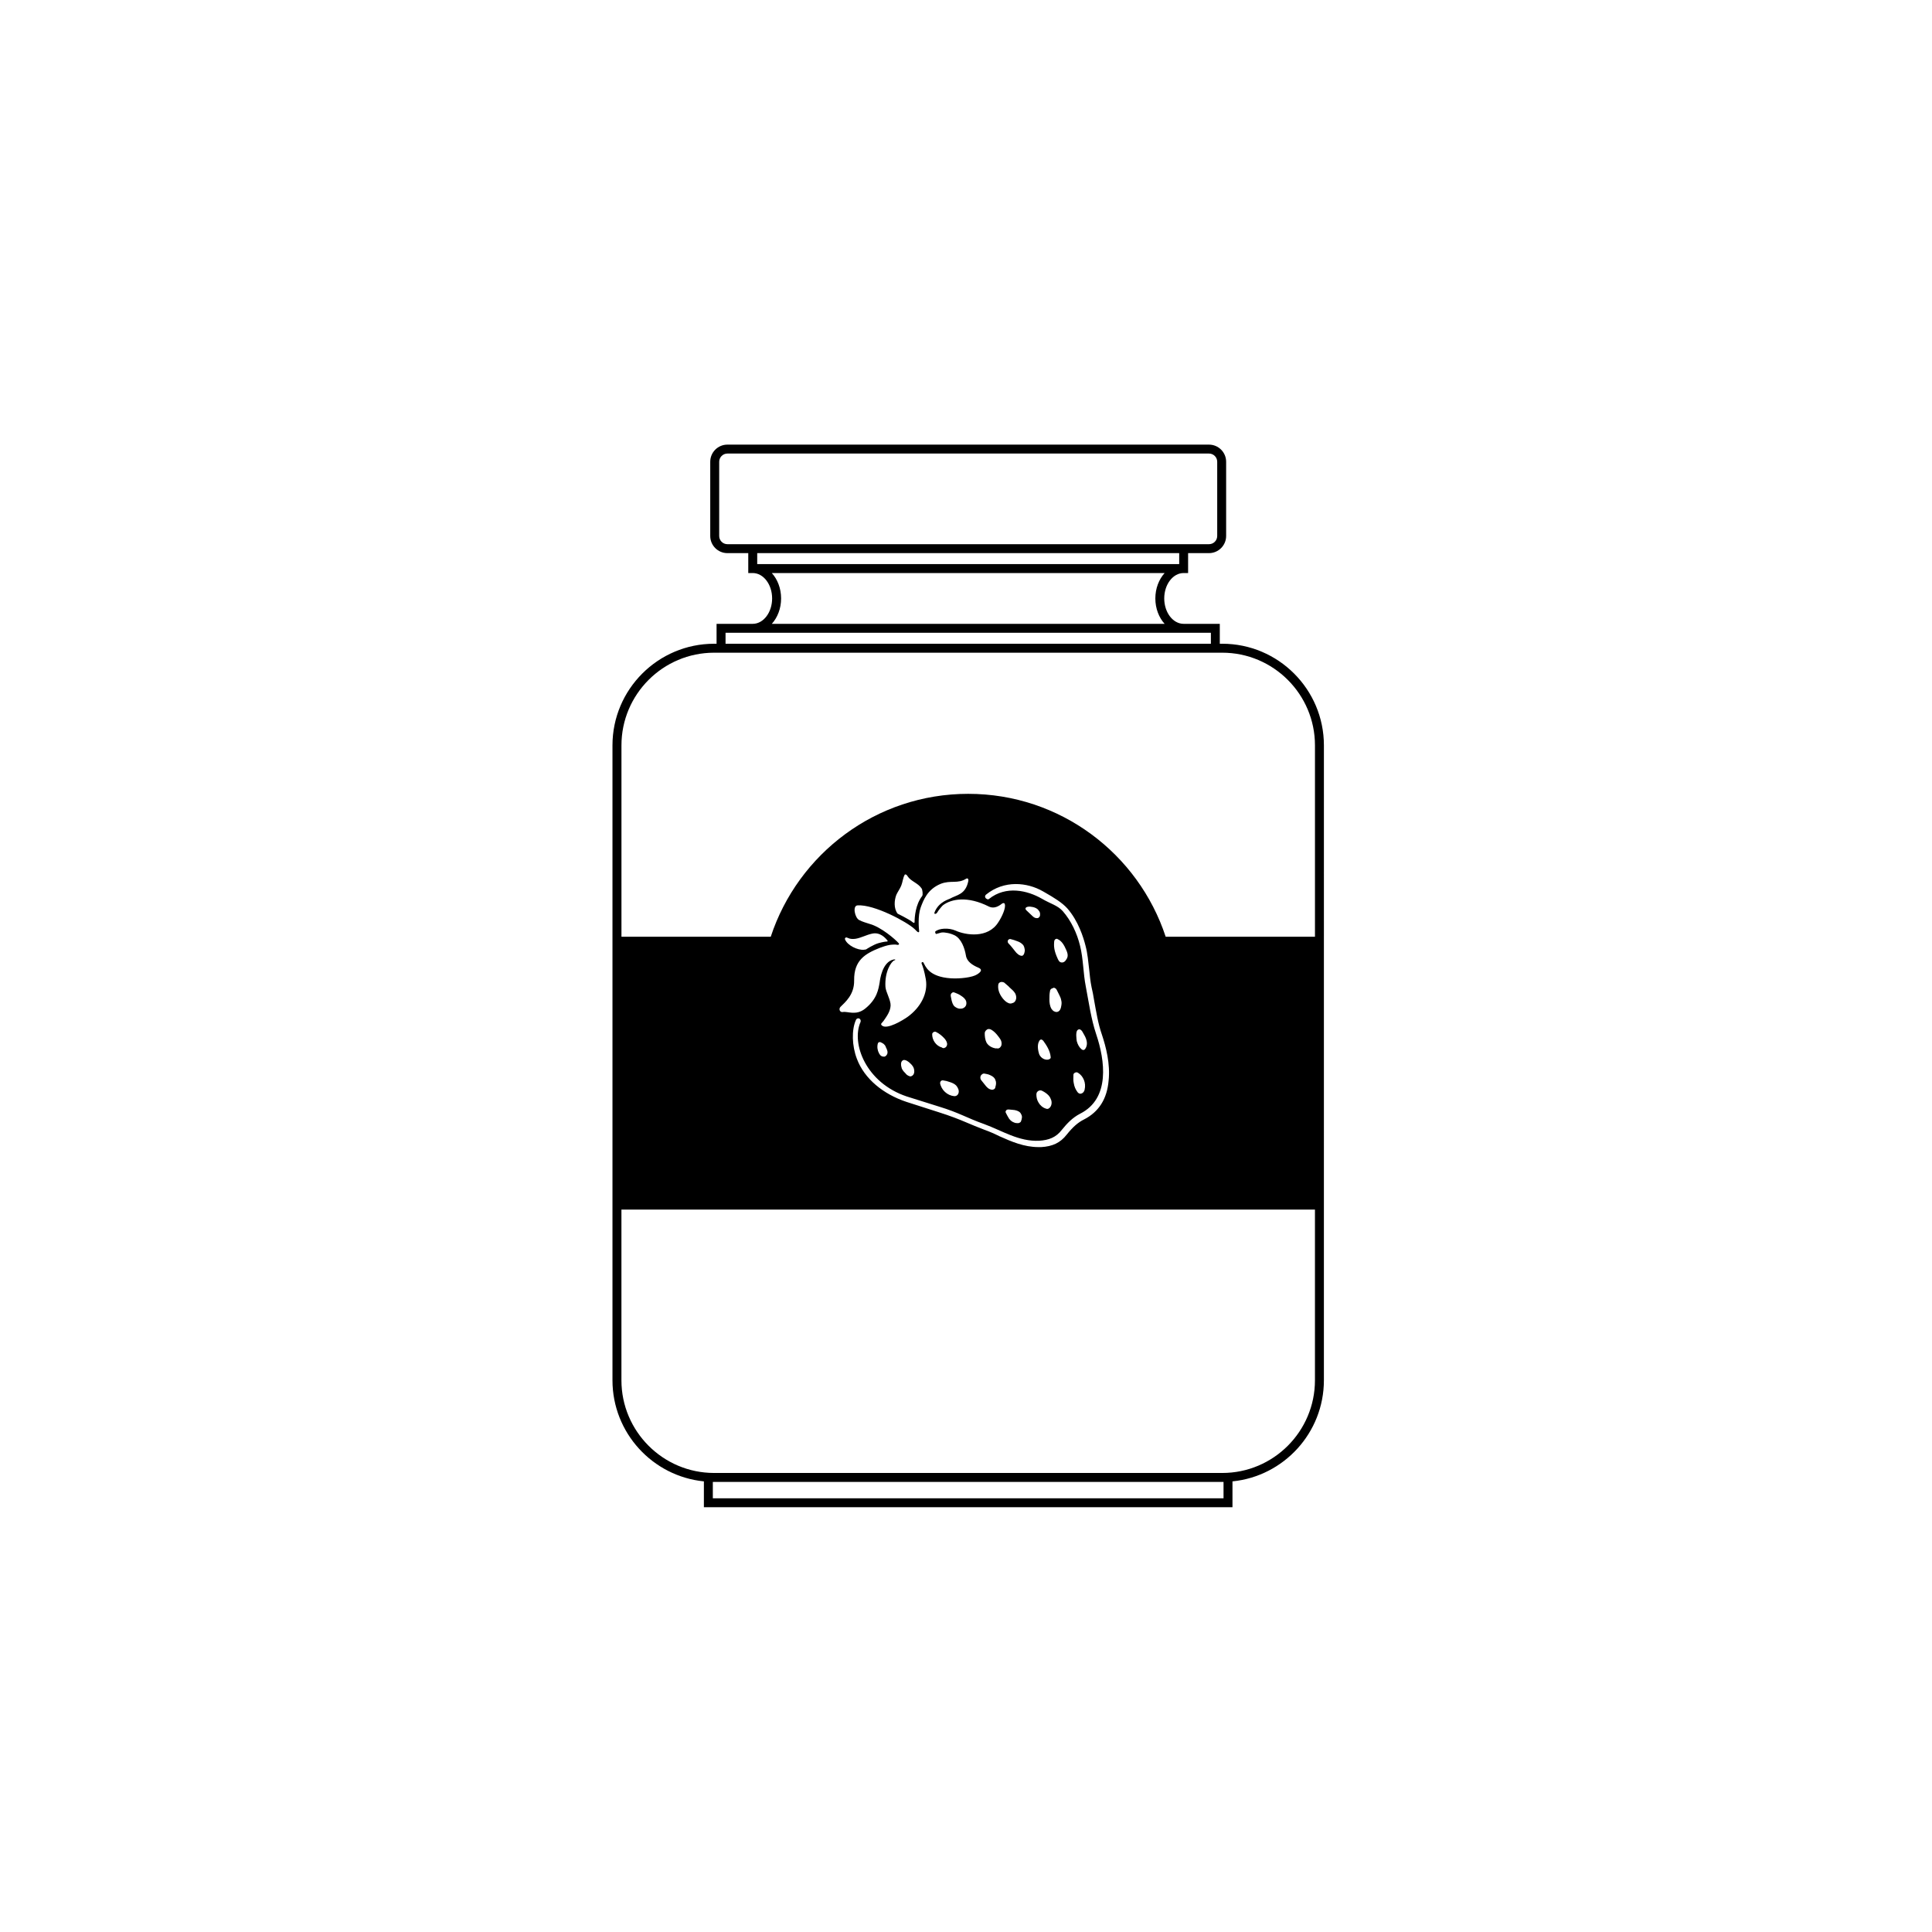
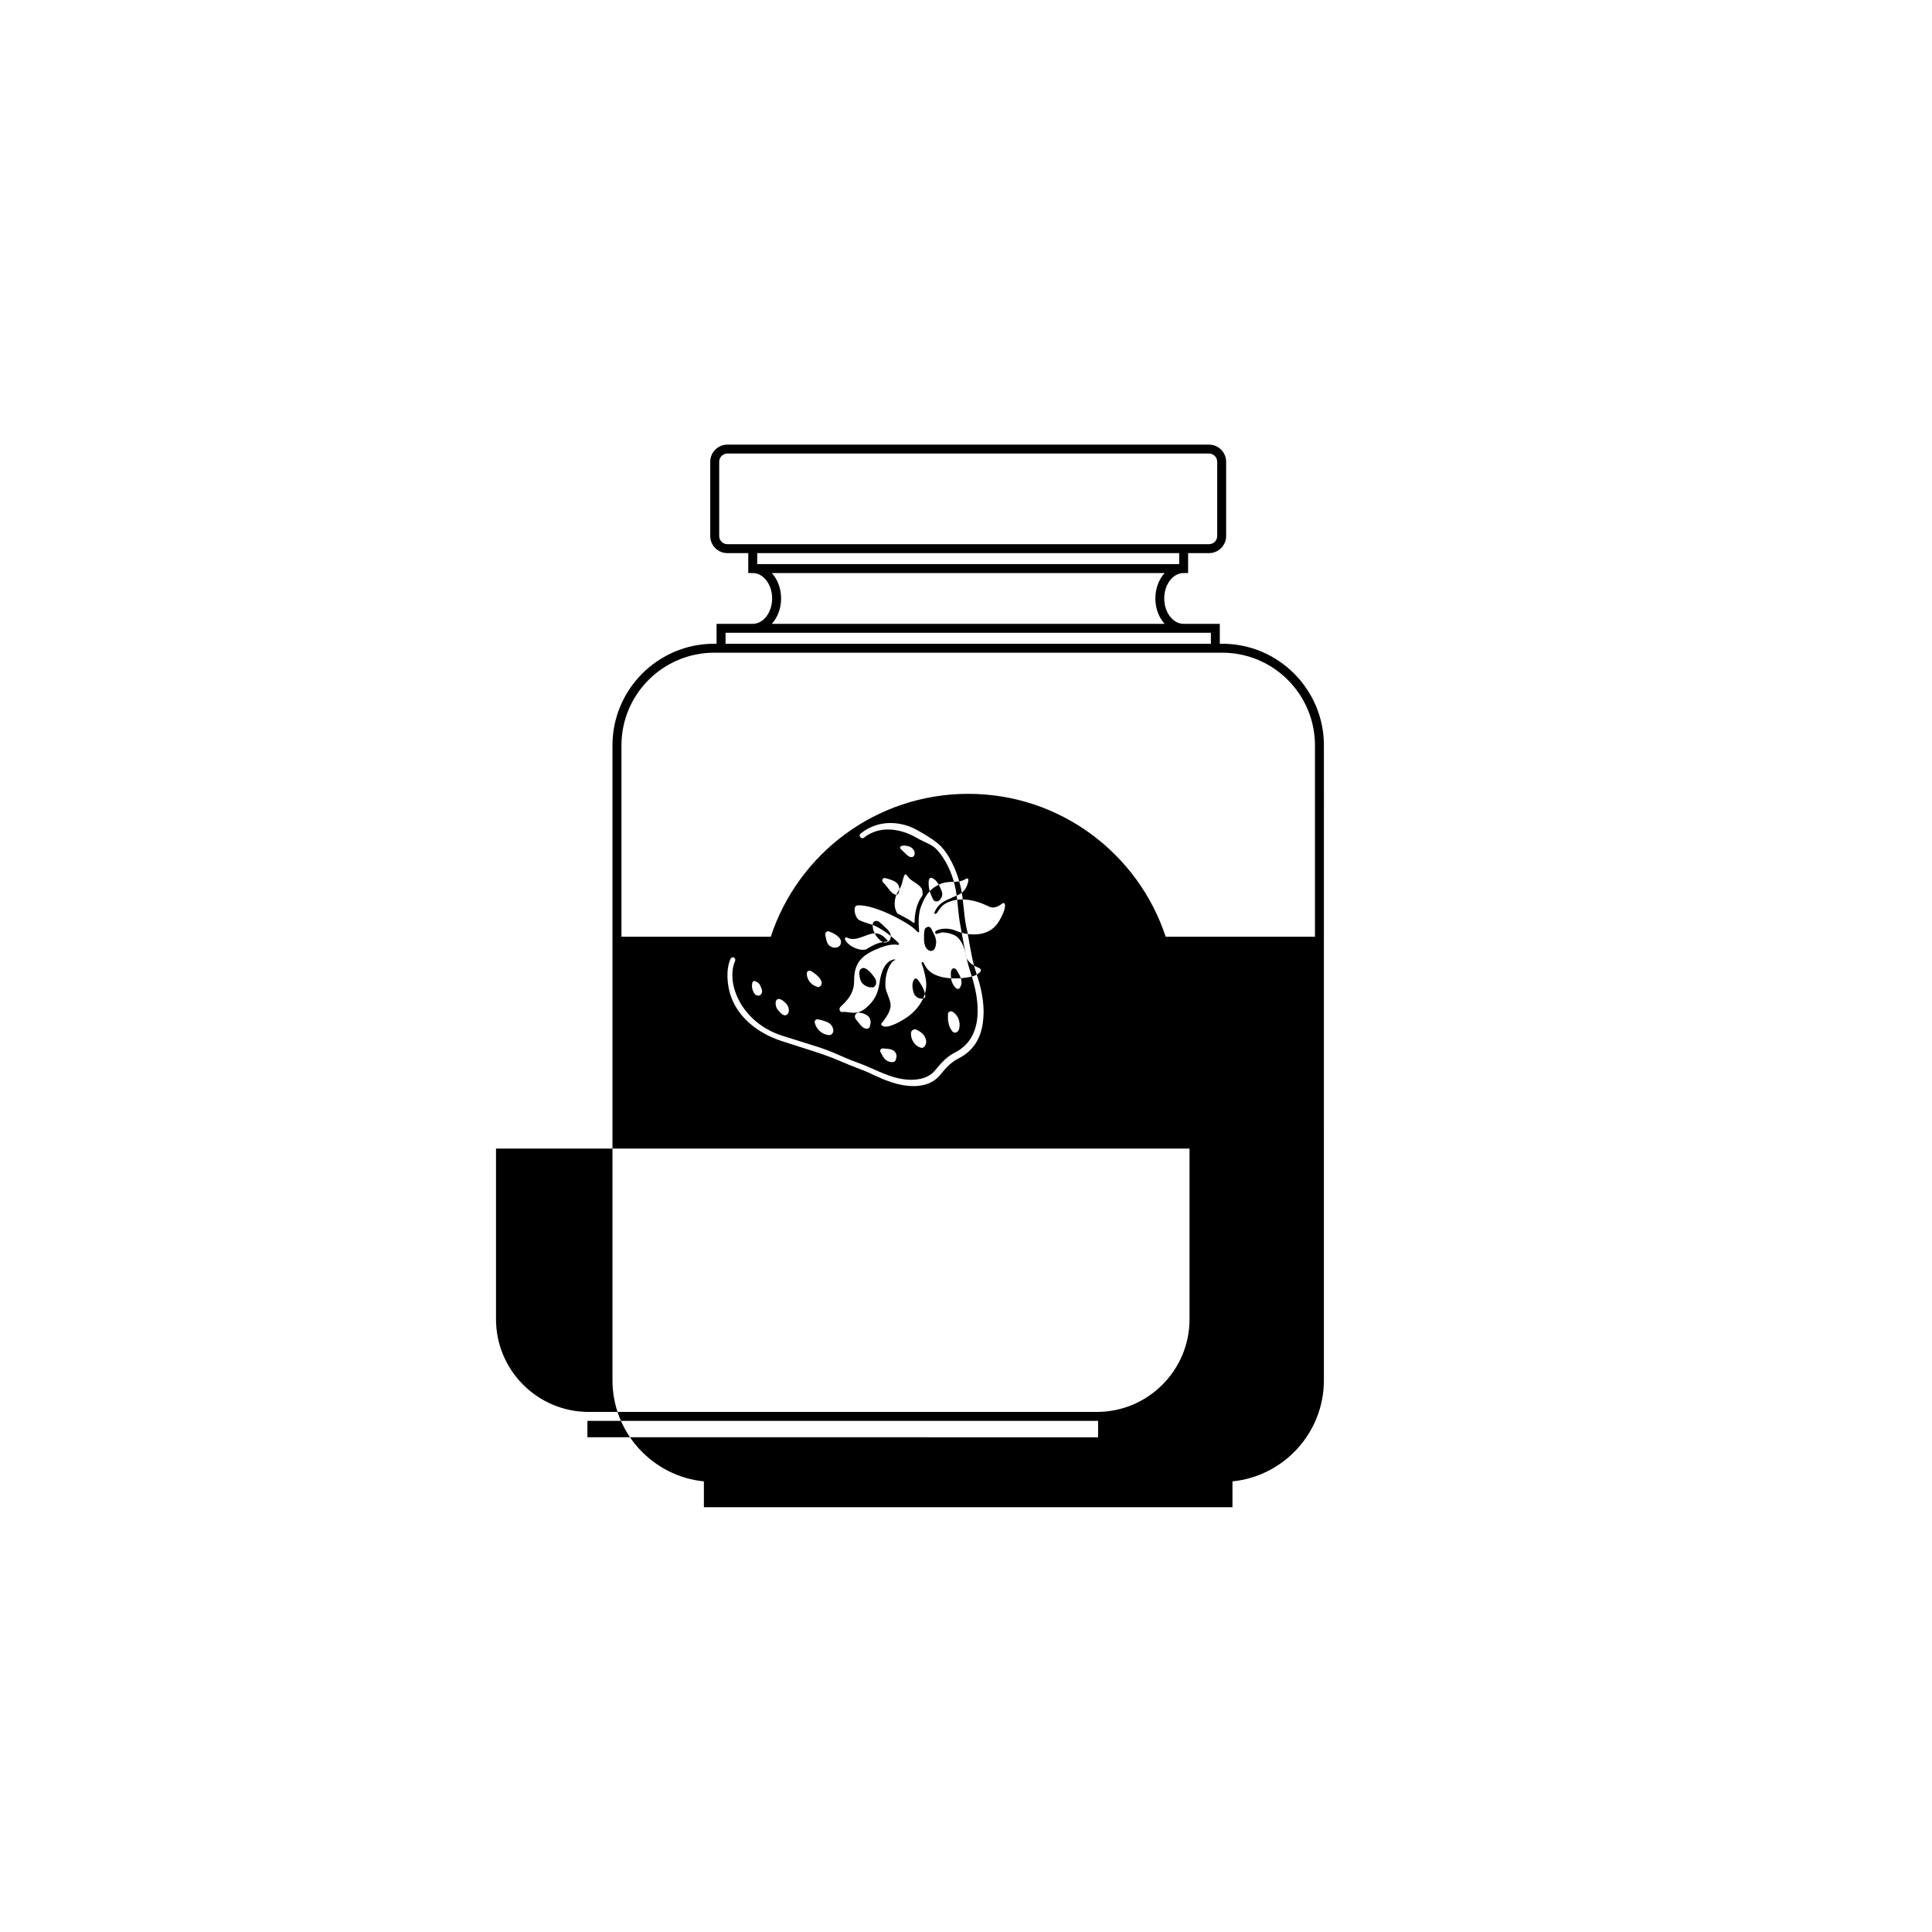
<svg xmlns="http://www.w3.org/2000/svg" fill="#000000" width="800px" height="800px" version="1.1" viewBox="144 144 512 512">
-   <path d="m467.91 314.6h-0.652v-5.277h-9.582c-2.836 0-5.141-3.019-5.141-6.731s2.305-6.731 5.141-6.731h1.184v-5.277h5.535c2.504 0 4.543-2.039 4.543-4.543v-19.668c0-2.508-2.039-4.543-4.543-4.543h-127.63c-2.508 0-4.543 2.039-4.543 4.543v19.668c0 2.504 2.039 4.543 4.543 4.543h5.531v5.277h1.184c2.836 0 5.141 3.019 5.141 6.731s-2.305 6.731-5.141 6.731h-9.582v5.277h-0.652c-14.852 0-26.934 12.082-26.934 26.934v168.25c0 13.938 10.641 25.438 24.227 26.797v6.852h140.08v-6.852c13.586-1.363 24.227-12.859 24.227-26.797l0.004-168.25c0-14.855-12.086-26.938-26.938-26.938zm-131.14-26.383c-1.199 0-2.176-0.977-2.176-2.176v-19.668c0-1.199 0.977-2.176 2.176-2.176h127.63c1.199 0 2.172 0.977 2.172 2.176v19.668c0 1.199-0.973 2.176-2.172 2.176zm119.73 2.371v2.906h-111.83v-2.906zm-105.5 12.008c0-2.664-0.949-5.066-2.461-6.731h104.1c-1.512 1.664-2.461 4.066-2.461 6.731 0 2.664 0.949 5.062 2.461 6.731h-104.1c1.508-1.668 2.461-4.07 2.461-6.731zm-14.723 9.098h128.62v2.906h-128.62zm-3.023 5.277h134.66c13.547 0 24.566 11.02 24.566 24.566v50.711h-39.562c-7.234-21.992-27.922-37.875-52.332-37.875s-45.102 15.883-52.332 37.875h-39.562v-50.711c-0.004-13.547 11.016-24.566 24.559-24.566zm37.105 86.848c-0.082-5.312 2.898-7.082 6.762-8.613 0.887-0.324 1.77-0.645 2.738-0.805 0.484-0.082 0.965-0.082 1.449-0.082 0.16 0 0.402 0.082 0.645 0.082 0.242 0 0.402-0.242 0.242-0.402-0.965-1.125-4.75-4.348-7.727-5.152-0.965-0.32-1.93-0.562-2.816-1.047-1.125-0.645-1.77-3.781-0.402-3.863 4.426-0.32 13.199 4.426 15.133 6.277 0.562 0.562 0.887 0.965 1.125 0.805 0.082-0.082 0.082-0.16 0.082-0.242-0.082-0.645-0.402-4.023 0.402-6.277 0.723-1.93 1.77-4.828 5.312-6.277 2.656-1.047 4.508 0.082 6.762-1.367 0.402-0.242 0.645 0.16 0.562 0.562-0.723 3.703-3.059 3.703-4.91 4.75 0 0.082-2.898 0.727-4.023 3.543-0.32 0.723 0.484 0.48 0.645 0.16 0.402-0.723 1.449-1.93 1.609-2.012 2.172-1.609 6.438-2.496 12.152 0.402 1.047 0.48 2.176 0.242 3.461-0.805 0.242-0.16 0.645-0.242 0.723 0.16 0.32 0.965-0.723 3.301-1.691 4.75-2.738 4.426-8.691 3.461-11.348 2.254-1.852-0.805-4.348-0.645-5.391 0.242-0.082 0.16 0.082 0.645 0.242 0.645 1.125-0.242 1.289-0.562 2.656-0.32 1.289 0.16 2.094 0.645 2.172 0.645 1.852 0.887 2.738 3.461 3.059 5.391 0.242 1.609 1.77 2.574 3.301 3.219 0.965 0.402 0.965 0.965-0.32 1.77-1.207 0.805-4.508 1.207-7.004 1.047-5.875-0.402-6.68-3.219-7.246-4.184-0.16-0.242-0.562-0.082-0.484 0.242 0.324 0.805 0.723 1.93 1.125 4.184 0.645 3.703-1.367 7.484-4.828 9.98-1.125 0.805-5.555 3.543-6.84 2.254-0.484-0.402 0.16-0.723 0.484-1.207 0.887-1.289 1.77-2.496 1.852-4.023 0.082-1.449-1.289-3.621-1.367-4.992-0.242-4.023 1.531-6.68 2.336-7 0.562-0.16 0.16-0.324-0.16-0.242-3.059 0.645-3.621 5.391-3.703 6.035-0.32 1.77-0.645 4.426-3.863 7-2.414 1.934-4.668 0.645-5.875 0.887-0.805 0.16-1.207-0.805-0.645-1.367 1.199-1.207 3.691-3.219 3.613-7.004zm-2.254-11.348c0.242-0.082 0.402 0 0.562 0.082 0.645 0.32 1.285 0.32 2.012 0.242 1.531-0.242 2.898-1.047 4.426-1.367 2.094-0.484 3.543 1.125 4.106 1.852 0.082 0.078 0 0.242-0.16 0.242-0.324 0-0.965 0.082-2.172 0.402-1.449 0.402-3.379 1.691-3.379 1.691l-0.562 0.078c-1.609 0.16-4.348-1.125-4.992-2.734-0.082-0.168 0-0.406 0.16-0.488zm13.441-11.348c0.324-0.723 0.965-1.609 1.289-2.414 0.324-0.727 0.484-2.172 0.887-2.816 0-0.082 0.082-0.16 0.16-0.16 0.082 0 0.242 0 0.402 0.16 0.082 0.082 0.16 0.16 0.242 0.324 0.887 1.367 2.738 1.77 3.703 3.219 0.242 0.32 0.402 1.691 0.16 2.012-1.77 2.254-2.012 5.555-2.012 6.922 0 0.16-0.16 0.242-0.324 0.16-1.285-1.047-4.266-2.414-4.184-2.414-1.051-1.371-0.887-3.543-0.324-4.992zm33.238 16.176c-0.645 0-1.367-0.645-1.77-1.207-0.562-0.723-1.125-1.449-1.77-2.094-0.242-0.242-0.242-0.645-0.078-0.887 0.16-0.16 0.402-0.324 0.645-0.242 0.645 0.16 1.207 0.324 1.77 0.562 0.48 0.16 0.965 0.402 1.367 0.805 0.484 0.402 0.562 1.047 0.645 1.609-0.004 0.004-0.082 1.453-0.809 1.453zm-0.238 43.945c-0.078 0.164-0.48 0.402-0.723 0.402-0.32 0-0.723 0-1.047-0.16-0.48-0.16-0.965-0.484-1.367-1.047-0.32-0.484-0.562-0.969-0.805-1.449-0.16-0.242-0.16-0.48 0-0.645 0.082-0.242 0.402-0.324 0.645-0.324 0.324 0 0.645 0.082 0.965 0.082 0.242 0 0.48 0.082 0.727 0.082 0.805 0.16 1.449 0.48 1.691 1.125 0.316 0.484 0.234 1.129-0.086 1.934zm-3.223-35.816c0.082 0.16 0.242 0.242 0.402 0.402 0.082 0.082 0.082 0.082 0.16 0.164 0.48 0.402 0.887 0.805 1.207 1.367 0.242 0.562 0.32 1.207 0.082 1.691-0.16 0.402-0.484 0.723-0.965 0.805-0.16 0.082-0.242 0.082-0.402 0.082-0.164 0-0.324 0-0.484-0.082-0.645-0.242-1.125-0.723-1.531-1.207-1.047-1.289-1.449-2.656-1.207-3.863 0-0.078 0.078-0.16 0.16-0.242 0.164-0.242 0.484-0.32 0.727-0.32 0.242 0 0.48 0.078 0.641 0.16 0.406 0.32 0.812 0.723 1.211 1.043zm-3.379 16.418c-1.125-0.16-2.012-0.723-2.496-1.527-0.402-0.805-0.48-1.691-0.48-2.496 0-0.32 0.16-0.645 0.48-0.883 0.164-0.164 0.402-0.242 0.645-0.242 0.164 0 0.402 0.078 0.566 0.16 0.723 0.402 1.367 1.047 2.012 1.934 0.242 0.32 0.484 0.645 0.645 1.047 0.164 0.484 0.164 0.965 0 1.367-0.16 0.242-0.32 0.484-0.562 0.566-0.082 0.078-0.242 0.078-0.402 0.078-0.164-0.004-0.242-0.082-0.406-0.004zm-0.16 10.223c0 0.164-0.082 0.402-0.324 0.566-0.16 0.082-0.32 0.16-0.48 0.16h-0.082c-0.887-0.078-1.449-0.723-1.93-1.367l-0.965-1.207c-0.32-0.48-0.242-1.125 0.164-1.449 0.242-0.242 0.562-0.324 0.805-0.242 0.48 0.082 0.965 0.164 1.449 0.402 0.723 0.32 1.207 0.723 1.367 1.289 0.238 0.48 0.238 1.125-0.004 1.848zm-14.488-1.527c0.16-0.164 0.32-0.242 0.562-0.242 0.645 0.078 1.289 0.242 1.93 0.48 0.484 0.16 1.125 0.402 1.609 0.887 0.48 0.562 0.805 1.285 0.645 1.93-0.082 0.324-0.242 0.566-0.484 0.723-0.082 0.082-0.32 0.164-0.484 0.164h-0.242c-1.77-0.164-3.379-1.609-3.703-3.461 0.008-0.16 0.09-0.32 0.168-0.48zm-2.254-12.559c0-0.082 0.082-0.164 0.082-0.164 0.082-0.242 0.402-0.402 0.645-0.402 0.082 0 0.242 0 0.324 0.078 0.805 0.402 1.531 0.969 2.254 1.77 0.324 0.402 0.723 0.969 0.645 1.609-0.082 0.402-0.32 0.723-0.645 0.805-0.082 0.082-0.16 0.082-0.242 0.082-0.16 0-0.324 0-0.484-0.164-1.531-0.391-2.656-2-2.578-3.613zm5.957-7.242c-0.48-0.402-0.645-1.047-0.805-1.609-0.082-0.402-0.164-0.805-0.242-1.207 0-0.242 0-0.48 0.16-0.645 0.16-0.16 0.32-0.32 0.562-0.32 0.082 0 0.242 0.082 0.32 0.082 0.645 0.242 1.207 0.484 1.77 0.887 0.48 0.324 1.047 0.723 1.289 1.449 0.082 0.402 0.082 0.805-0.082 1.125-0.242 0.48-0.727 0.805-1.367 0.805h-0.402c-0.48-0.082-0.883-0.324-1.203-0.566zm-10.703 17.145c0 0.887-0.484 1.207-0.727 1.285-0.082 0.082-0.242 0.082-0.32 0.082-0.16 0-0.242-0.082-0.324-0.082-0.402-0.16-0.723-0.402-0.887-0.645-0.402-0.402-0.805-0.805-1.047-1.367-0.242-0.723-0.402-1.852 0.32-2.172 0.082-0.082 0.242-0.082 0.324-0.082 0.887 0 2.094 1.367 2.172 1.531 0.246 0.324 0.488 0.805 0.488 1.449zm-7.086-4.988c0 0.48-0.32 0.965-0.805 1.125h-0.242c-0.242 0-0.484-0.078-0.727-0.242-0.242-0.242-0.402-0.484-0.48-0.645-0.402-0.723-0.562-1.691-0.324-2.574 0.082-0.242 0.242-0.402 0.484-0.402h0.16c0.562 0.242 0.965 0.484 1.125 0.723 0.242 0.242 0.32 0.484 0.402 0.723l0.16 0.32c0.086 0.246 0.246 0.57 0.246 0.973zm-8.371-8.613c0.16-0.402 0.723-0.562 1.047-0.242 0.242 0.242 0.242 0.562 0.16 0.805-2.496 5.715 1.449 16.098 12.234 19.719 3.059 0.965 5.391 1.691 8.449 2.652 5.555 1.691 7.324 2.981 12.074 4.668 4.828 1.77 9.176 4.668 14.566 4.426 2.574-0.16 4.508-0.883 6.035-2.898 1.367-1.691 2.816-3.219 4.828-4.266 8.051-4.023 6.602-14.168 4.266-21.09-1.367-4.106-1.93-8.371-2.738-12.559-0.723-3.621-0.645-7.324-1.531-10.867-0.805-3.301-2.336-6.602-4.586-9.176-1.367-1.531-3.219-1.93-5.555-3.301-3.781-2.172-9.496-3.539-14.004 0.082-0.242 0.242-0.645 0-0.883-0.242-0.242-0.32-0.164-0.645 0.078-0.887 4.828-3.941 10.945-3.301 15.133-0.887 0.164 0.082 0.402 0.242 0.562 0.324 2.254 1.289 4.508 2.656 5.875 4.184 2.898 3.301 4.266 7.648 4.828 9.898 0.562 2.094 0.723 4.266 0.965 6.277 0.16 1.531 0.32 3.219 0.645 4.75 0.242 1.047 0.48 2.172 0.645 3.301 0.562 3.059 1.047 6.277 2.094 9.254 1.047 3.141 2.254 7.727 1.77 12.156-0.402 4.828-2.574 8.289-6.519 10.301-1.609 0.805-2.977 2.012-4.586 4.023-1.691 2.172-3.785 3.137-6.762 3.301h-0.723c-3.781 0-7.164-1.449-10.383-2.898-1.289-0.645-2.574-1.207-3.941-1.691-1.934-0.723-3.383-1.367-4.75-1.93-2.094-0.887-4.106-1.691-7.406-2.738-3.219-1.047-5.555-1.77-8.531-2.734-6.035-2.012-11.105-6.039-13.117-11.43-1.285-3.363-1.445-7.629-0.238-10.285zm54.57-15.215c-0.723 0-0.965-0.723-1.125-1.047-0.965-2.094-1.047-3.301-0.887-4.668 0.082-0.32 0.32-0.562 0.645-0.562 0.082 0 0.164 0 0.242 0.082 1.125 0.484 1.77 1.691 2.254 2.816 0.723 1.531 0.402 2.172-0.242 2.981-0.242 0.238-0.48 0.398-0.887 0.398zm-1.367 7.246 0.645 1.289c0.242 0.48 0.48 0.965 0.562 1.527 0.16 0.566 0.082 1.129-0.082 1.852-0.082 0.32-0.242 0.805-0.645 1.047-0.164 0.082-0.32 0.164-0.562 0.164-0.164 0-0.402-0.082-0.566-0.164-0.242-0.078-0.484-0.32-0.723-0.645-0.484-0.805-0.562-1.77-0.562-2.496 0-0.805 0-1.531 0.16-2.254 0-0.32 0.242-0.562 0.562-0.723 0.16 0 0.242 0 0.32-0.16 0.41 0 0.73 0.238 0.891 0.562zm-1.77 31.148c-0.16 0.16-0.242 0.242-0.402 0.32-0.082 0.082-0.242 0.082-0.32 0.082-0.082 0-0.242 0-0.402-0.082-0.805-0.242-1.531-0.887-1.93-1.609-0.402-0.645-0.562-1.367-0.562-2.172 0-0.242 0.082-0.402 0.16-0.562 0.242-0.32 0.562-0.484 0.887-0.484 0.242 0 0.402 0.082 0.566 0.164 0.32 0.16 0.562 0.32 0.805 0.48 0.566 0.402 1.125 0.887 1.371 1.609 0.391 0.727 0.312 1.688-0.172 2.254zm0.16-13.441c0 0.082 0.078 0.324-0.082 0.484-0.164 0.164-0.32 0.242-0.402 0.242-0.164 0.082-0.32 0.082-0.484 0.082-0.883 0-1.77-0.645-2.094-1.531-0.645-2.094-0.16-3.137 0.082-3.461 0-0.082 0.078-0.082 0.078-0.164 0.16-0.16 0.402-0.242 0.562-0.16 0.164 0.082 0.32 0.242 0.402 0.32 0.812 1.129 1.777 2.578 1.938 4.188zm-2.82-37.426c0 0.242-0.16 0.402-0.32 0.562-0.078 0.082-0.242 0.16-0.402 0.16h-0.16c-0.484 0-0.887-0.32-1.207-0.645l-1.531-1.449c-0.242-0.242-0.32-0.484-0.078-0.727 0.16-0.16 0.645-0.242 0.805-0.242 0 0 1.852 0 2.496 0.965 0.398 0.406 0.48 0.891 0.398 1.375zm10.066 41.691c1.449 0.883 2.172 2.734 1.77 4.426 0 0.16-0.16 0.562-0.402 0.805-0.16 0.164-0.484 0.324-0.723 0.324-0.082 0-0.242 0-0.32-0.082-0.242-0.082-0.402-0.242-0.484-0.402-0.48-0.645-0.805-1.367-0.965-2.336-0.164-0.723-0.082-1.449-0.082-2.172 0-0.242 0.164-0.48 0.402-0.562 0.238-0.16 0.562-0.16 0.805 0zm-0.164-11.266c0.164-0.164 0.32-0.242 0.484-0.242 0.402 0 0.723 0.32 1.047 0.969 0.32 0.562 0.723 1.207 0.887 1.93 0.242 0.887 0.082 1.691-0.32 2.254-0.078 0.164-0.242 0.242-0.402 0.32h-0.16c-0.16 0-0.402-0.16-0.484-0.242-0.562-0.484-0.965-1.207-1.207-2.094-0.082-0.562-0.324-2.336 0.156-2.894zm38.738 119.7v4.348l-135.34-0.004v-4.348h135zm-0.336-2.371h-134.66c-13.547 0-24.566-11.02-24.566-24.566v-45.227h183.79v45.227c0.004 13.547-11.016 24.566-24.562 24.566z" />
+   <path d="m467.91 314.6h-0.652v-5.277h-9.582c-2.836 0-5.141-3.019-5.141-6.731s2.305-6.731 5.141-6.731h1.184v-5.277h5.535c2.504 0 4.543-2.039 4.543-4.543v-19.668c0-2.508-2.039-4.543-4.543-4.543h-127.63c-2.508 0-4.543 2.039-4.543 4.543v19.668c0 2.504 2.039 4.543 4.543 4.543h5.531v5.277h1.184c2.836 0 5.141 3.019 5.141 6.731s-2.305 6.731-5.141 6.731h-9.582v5.277h-0.652c-14.852 0-26.934 12.082-26.934 26.934v168.25c0 13.938 10.641 25.438 24.227 26.797v6.852h140.08v-6.852c13.586-1.363 24.227-12.859 24.227-26.797l0.004-168.25c0-14.855-12.086-26.938-26.938-26.938zm-131.14-26.383c-1.199 0-2.176-0.977-2.176-2.176v-19.668c0-1.199 0.977-2.176 2.176-2.176h127.63c1.199 0 2.172 0.977 2.172 2.176v19.668c0 1.199-0.973 2.176-2.172 2.176zm119.73 2.371v2.906h-111.83v-2.906zm-105.5 12.008c0-2.664-0.949-5.066-2.461-6.731h104.1c-1.512 1.664-2.461 4.066-2.461 6.731 0 2.664 0.949 5.062 2.461 6.731h-104.1c1.508-1.668 2.461-4.07 2.461-6.731zm-14.723 9.098h128.62v2.906h-128.62zm-3.023 5.277h134.66c13.547 0 24.566 11.02 24.566 24.566v50.711h-39.562c-7.234-21.992-27.922-37.875-52.332-37.875s-45.102 15.883-52.332 37.875h-39.562v-50.711c-0.004-13.547 11.016-24.566 24.559-24.566zm37.105 86.848c-0.082-5.312 2.898-7.082 6.762-8.613 0.887-0.324 1.77-0.645 2.738-0.805 0.484-0.082 0.965-0.082 1.449-0.082 0.16 0 0.402 0.082 0.645 0.082 0.242 0 0.402-0.242 0.242-0.402-0.965-1.125-4.75-4.348-7.727-5.152-0.965-0.32-1.93-0.562-2.816-1.047-1.125-0.645-1.77-3.781-0.402-3.863 4.426-0.32 13.199 4.426 15.133 6.277 0.562 0.562 0.887 0.965 1.125 0.805 0.082-0.082 0.082-0.16 0.082-0.242-0.082-0.645-0.402-4.023 0.402-6.277 0.723-1.93 1.77-4.828 5.312-6.277 2.656-1.047 4.508 0.082 6.762-1.367 0.402-0.242 0.645 0.16 0.562 0.562-0.723 3.703-3.059 3.703-4.91 4.75 0 0.082-2.898 0.727-4.023 3.543-0.32 0.723 0.484 0.48 0.645 0.16 0.402-0.723 1.449-1.93 1.609-2.012 2.172-1.609 6.438-2.496 12.152 0.402 1.047 0.48 2.176 0.242 3.461-0.805 0.242-0.16 0.645-0.242 0.723 0.16 0.32 0.965-0.723 3.301-1.691 4.75-2.738 4.426-8.691 3.461-11.348 2.254-1.852-0.805-4.348-0.645-5.391 0.242-0.082 0.16 0.082 0.645 0.242 0.645 1.125-0.242 1.289-0.562 2.656-0.32 1.289 0.16 2.094 0.645 2.172 0.645 1.852 0.887 2.738 3.461 3.059 5.391 0.242 1.609 1.77 2.574 3.301 3.219 0.965 0.402 0.965 0.965-0.32 1.77-1.207 0.805-4.508 1.207-7.004 1.047-5.875-0.402-6.68-3.219-7.246-4.184-0.16-0.242-0.562-0.082-0.484 0.242 0.324 0.805 0.723 1.93 1.125 4.184 0.645 3.703-1.367 7.484-4.828 9.98-1.125 0.805-5.555 3.543-6.84 2.254-0.484-0.402 0.16-0.723 0.484-1.207 0.887-1.289 1.77-2.496 1.852-4.023 0.082-1.449-1.289-3.621-1.367-4.992-0.242-4.023 1.531-6.68 2.336-7 0.562-0.16 0.16-0.324-0.16-0.242-3.059 0.645-3.621 5.391-3.703 6.035-0.32 1.77-0.645 4.426-3.863 7-2.414 1.934-4.668 0.645-5.875 0.887-0.805 0.16-1.207-0.805-0.645-1.367 1.199-1.207 3.691-3.219 3.613-7.004zm-2.254-11.348c0.242-0.082 0.402 0 0.562 0.082 0.645 0.32 1.285 0.32 2.012 0.242 1.531-0.242 2.898-1.047 4.426-1.367 2.094-0.484 3.543 1.125 4.106 1.852 0.082 0.078 0 0.242-0.16 0.242-0.324 0-0.965 0.082-2.172 0.402-1.449 0.402-3.379 1.691-3.379 1.691l-0.562 0.078c-1.609 0.16-4.348-1.125-4.992-2.734-0.082-0.168 0-0.406 0.16-0.488zm13.441-11.348c0.324-0.723 0.965-1.609 1.289-2.414 0.324-0.727 0.484-2.172 0.887-2.816 0-0.082 0.082-0.16 0.16-0.16 0.082 0 0.242 0 0.402 0.16 0.082 0.082 0.16 0.16 0.242 0.324 0.887 1.367 2.738 1.77 3.703 3.219 0.242 0.32 0.402 1.691 0.16 2.012-1.77 2.254-2.012 5.555-2.012 6.922 0 0.16-0.16 0.242-0.324 0.16-1.285-1.047-4.266-2.414-4.184-2.414-1.051-1.371-0.887-3.543-0.324-4.992zc-0.645 0-1.367-0.645-1.77-1.207-0.562-0.723-1.125-1.449-1.77-2.094-0.242-0.242-0.242-0.645-0.078-0.887 0.16-0.16 0.402-0.324 0.645-0.242 0.645 0.16 1.207 0.324 1.77 0.562 0.48 0.16 0.965 0.402 1.367 0.805 0.484 0.402 0.562 1.047 0.645 1.609-0.004 0.004-0.082 1.453-0.809 1.453zm-0.238 43.945c-0.078 0.164-0.48 0.402-0.723 0.402-0.32 0-0.723 0-1.047-0.16-0.48-0.16-0.965-0.484-1.367-1.047-0.32-0.484-0.562-0.969-0.805-1.449-0.16-0.242-0.16-0.48 0-0.645 0.082-0.242 0.402-0.324 0.645-0.324 0.324 0 0.645 0.082 0.965 0.082 0.242 0 0.48 0.082 0.727 0.082 0.805 0.16 1.449 0.48 1.691 1.125 0.316 0.484 0.234 1.129-0.086 1.934zm-3.223-35.816c0.082 0.16 0.242 0.242 0.402 0.402 0.082 0.082 0.082 0.082 0.16 0.164 0.48 0.402 0.887 0.805 1.207 1.367 0.242 0.562 0.32 1.207 0.082 1.691-0.16 0.402-0.484 0.723-0.965 0.805-0.16 0.082-0.242 0.082-0.402 0.082-0.164 0-0.324 0-0.484-0.082-0.645-0.242-1.125-0.723-1.531-1.207-1.047-1.289-1.449-2.656-1.207-3.863 0-0.078 0.078-0.16 0.16-0.242 0.164-0.242 0.484-0.32 0.727-0.32 0.242 0 0.48 0.078 0.641 0.16 0.406 0.32 0.812 0.723 1.211 1.043zm-3.379 16.418c-1.125-0.16-2.012-0.723-2.496-1.527-0.402-0.805-0.48-1.691-0.48-2.496 0-0.32 0.16-0.645 0.48-0.883 0.164-0.164 0.402-0.242 0.645-0.242 0.164 0 0.402 0.078 0.566 0.16 0.723 0.402 1.367 1.047 2.012 1.934 0.242 0.32 0.484 0.645 0.645 1.047 0.164 0.484 0.164 0.965 0 1.367-0.16 0.242-0.32 0.484-0.562 0.566-0.082 0.078-0.242 0.078-0.402 0.078-0.164-0.004-0.242-0.082-0.406-0.004zm-0.16 10.223c0 0.164-0.082 0.402-0.324 0.566-0.16 0.082-0.32 0.16-0.48 0.16h-0.082c-0.887-0.078-1.449-0.723-1.93-1.367l-0.965-1.207c-0.32-0.48-0.242-1.125 0.164-1.449 0.242-0.242 0.562-0.324 0.805-0.242 0.48 0.082 0.965 0.164 1.449 0.402 0.723 0.32 1.207 0.723 1.367 1.289 0.238 0.48 0.238 1.125-0.004 1.848zm-14.488-1.527c0.16-0.164 0.32-0.242 0.562-0.242 0.645 0.078 1.289 0.242 1.93 0.48 0.484 0.16 1.125 0.402 1.609 0.887 0.48 0.562 0.805 1.285 0.645 1.93-0.082 0.324-0.242 0.566-0.484 0.723-0.082 0.082-0.32 0.164-0.484 0.164h-0.242c-1.77-0.164-3.379-1.609-3.703-3.461 0.008-0.16 0.09-0.32 0.168-0.48zm-2.254-12.559c0-0.082 0.082-0.164 0.082-0.164 0.082-0.242 0.402-0.402 0.645-0.402 0.082 0 0.242 0 0.324 0.078 0.805 0.402 1.531 0.969 2.254 1.77 0.324 0.402 0.723 0.969 0.645 1.609-0.082 0.402-0.32 0.723-0.645 0.805-0.082 0.082-0.16 0.082-0.242 0.082-0.16 0-0.324 0-0.484-0.164-1.531-0.391-2.656-2-2.578-3.613zm5.957-7.242c-0.48-0.402-0.645-1.047-0.805-1.609-0.082-0.402-0.164-0.805-0.242-1.207 0-0.242 0-0.48 0.16-0.645 0.16-0.16 0.32-0.32 0.562-0.32 0.082 0 0.242 0.082 0.32 0.082 0.645 0.242 1.207 0.484 1.77 0.887 0.48 0.324 1.047 0.723 1.289 1.449 0.082 0.402 0.082 0.805-0.082 1.125-0.242 0.48-0.727 0.805-1.367 0.805h-0.402c-0.48-0.082-0.883-0.324-1.203-0.566zm-10.703 17.145c0 0.887-0.484 1.207-0.727 1.285-0.082 0.082-0.242 0.082-0.32 0.082-0.16 0-0.242-0.082-0.324-0.082-0.402-0.16-0.723-0.402-0.887-0.645-0.402-0.402-0.805-0.805-1.047-1.367-0.242-0.723-0.402-1.852 0.32-2.172 0.082-0.082 0.242-0.082 0.324-0.082 0.887 0 2.094 1.367 2.172 1.531 0.246 0.324 0.488 0.805 0.488 1.449zm-7.086-4.988c0 0.48-0.32 0.965-0.805 1.125h-0.242c-0.242 0-0.484-0.078-0.727-0.242-0.242-0.242-0.402-0.484-0.48-0.645-0.402-0.723-0.562-1.691-0.324-2.574 0.082-0.242 0.242-0.402 0.484-0.402h0.16c0.562 0.242 0.965 0.484 1.125 0.723 0.242 0.242 0.32 0.484 0.402 0.723l0.16 0.32c0.086 0.246 0.246 0.57 0.246 0.973zm-8.371-8.613c0.16-0.402 0.723-0.562 1.047-0.242 0.242 0.242 0.242 0.562 0.16 0.805-2.496 5.715 1.449 16.098 12.234 19.719 3.059 0.965 5.391 1.691 8.449 2.652 5.555 1.691 7.324 2.981 12.074 4.668 4.828 1.77 9.176 4.668 14.566 4.426 2.574-0.16 4.508-0.883 6.035-2.898 1.367-1.691 2.816-3.219 4.828-4.266 8.051-4.023 6.602-14.168 4.266-21.09-1.367-4.106-1.93-8.371-2.738-12.559-0.723-3.621-0.645-7.324-1.531-10.867-0.805-3.301-2.336-6.602-4.586-9.176-1.367-1.531-3.219-1.93-5.555-3.301-3.781-2.172-9.496-3.539-14.004 0.082-0.242 0.242-0.645 0-0.883-0.242-0.242-0.32-0.164-0.645 0.078-0.887 4.828-3.941 10.945-3.301 15.133-0.887 0.164 0.082 0.402 0.242 0.562 0.324 2.254 1.289 4.508 2.656 5.875 4.184 2.898 3.301 4.266 7.648 4.828 9.898 0.562 2.094 0.723 4.266 0.965 6.277 0.16 1.531 0.32 3.219 0.645 4.75 0.242 1.047 0.48 2.172 0.645 3.301 0.562 3.059 1.047 6.277 2.094 9.254 1.047 3.141 2.254 7.727 1.77 12.156-0.402 4.828-2.574 8.289-6.519 10.301-1.609 0.805-2.977 2.012-4.586 4.023-1.691 2.172-3.785 3.137-6.762 3.301h-0.723c-3.781 0-7.164-1.449-10.383-2.898-1.289-0.645-2.574-1.207-3.941-1.691-1.934-0.723-3.383-1.367-4.75-1.93-2.094-0.887-4.106-1.691-7.406-2.738-3.219-1.047-5.555-1.77-8.531-2.734-6.035-2.012-11.105-6.039-13.117-11.43-1.285-3.363-1.445-7.629-0.238-10.285zm54.57-15.215c-0.723 0-0.965-0.723-1.125-1.047-0.965-2.094-1.047-3.301-0.887-4.668 0.082-0.32 0.32-0.562 0.645-0.562 0.082 0 0.164 0 0.242 0.082 1.125 0.484 1.77 1.691 2.254 2.816 0.723 1.531 0.402 2.172-0.242 2.981-0.242 0.238-0.48 0.398-0.887 0.398zm-1.367 7.246 0.645 1.289c0.242 0.48 0.48 0.965 0.562 1.527 0.16 0.566 0.082 1.129-0.082 1.852-0.082 0.32-0.242 0.805-0.645 1.047-0.164 0.082-0.32 0.164-0.562 0.164-0.164 0-0.402-0.082-0.566-0.164-0.242-0.078-0.484-0.32-0.723-0.645-0.484-0.805-0.562-1.77-0.562-2.496 0-0.805 0-1.531 0.16-2.254 0-0.32 0.242-0.562 0.562-0.723 0.16 0 0.242 0 0.32-0.16 0.41 0 0.73 0.238 0.891 0.562zm-1.77 31.148c-0.16 0.16-0.242 0.242-0.402 0.32-0.082 0.082-0.242 0.082-0.32 0.082-0.082 0-0.242 0-0.402-0.082-0.805-0.242-1.531-0.887-1.93-1.609-0.402-0.645-0.562-1.367-0.562-2.172 0-0.242 0.082-0.402 0.16-0.562 0.242-0.32 0.562-0.484 0.887-0.484 0.242 0 0.402 0.082 0.566 0.164 0.32 0.16 0.562 0.32 0.805 0.48 0.566 0.402 1.125 0.887 1.371 1.609 0.391 0.727 0.312 1.688-0.172 2.254zm0.16-13.441c0 0.082 0.078 0.324-0.082 0.484-0.164 0.164-0.32 0.242-0.402 0.242-0.164 0.082-0.32 0.082-0.484 0.082-0.883 0-1.77-0.645-2.094-1.531-0.645-2.094-0.16-3.137 0.082-3.461 0-0.082 0.078-0.082 0.078-0.164 0.16-0.16 0.402-0.242 0.562-0.16 0.164 0.082 0.32 0.242 0.402 0.32 0.812 1.129 1.777 2.578 1.938 4.188zm-2.82-37.426c0 0.242-0.16 0.402-0.32 0.562-0.078 0.082-0.242 0.16-0.402 0.16h-0.16c-0.484 0-0.887-0.32-1.207-0.645l-1.531-1.449c-0.242-0.242-0.32-0.484-0.078-0.727 0.16-0.16 0.645-0.242 0.805-0.242 0 0 1.852 0 2.496 0.965 0.398 0.406 0.48 0.891 0.398 1.375zm10.066 41.691c1.449 0.883 2.172 2.734 1.77 4.426 0 0.16-0.16 0.562-0.402 0.805-0.16 0.164-0.484 0.324-0.723 0.324-0.082 0-0.242 0-0.32-0.082-0.242-0.082-0.402-0.242-0.484-0.402-0.48-0.645-0.805-1.367-0.965-2.336-0.164-0.723-0.082-1.449-0.082-2.172 0-0.242 0.164-0.48 0.402-0.562 0.238-0.16 0.562-0.16 0.805 0zm-0.164-11.266c0.164-0.164 0.32-0.242 0.484-0.242 0.402 0 0.723 0.32 1.047 0.969 0.32 0.562 0.723 1.207 0.887 1.93 0.242 0.887 0.082 1.691-0.32 2.254-0.078 0.164-0.242 0.242-0.402 0.32h-0.16c-0.16 0-0.402-0.16-0.484-0.242-0.562-0.484-0.965-1.207-1.207-2.094-0.082-0.562-0.324-2.336 0.156-2.894zm38.738 119.7v4.348l-135.34-0.004v-4.348h135zm-0.336-2.371h-134.66c-13.547 0-24.566-11.02-24.566-24.566v-45.227h183.79v45.227c0.004 13.547-11.016 24.566-24.562 24.566z" />
</svg>